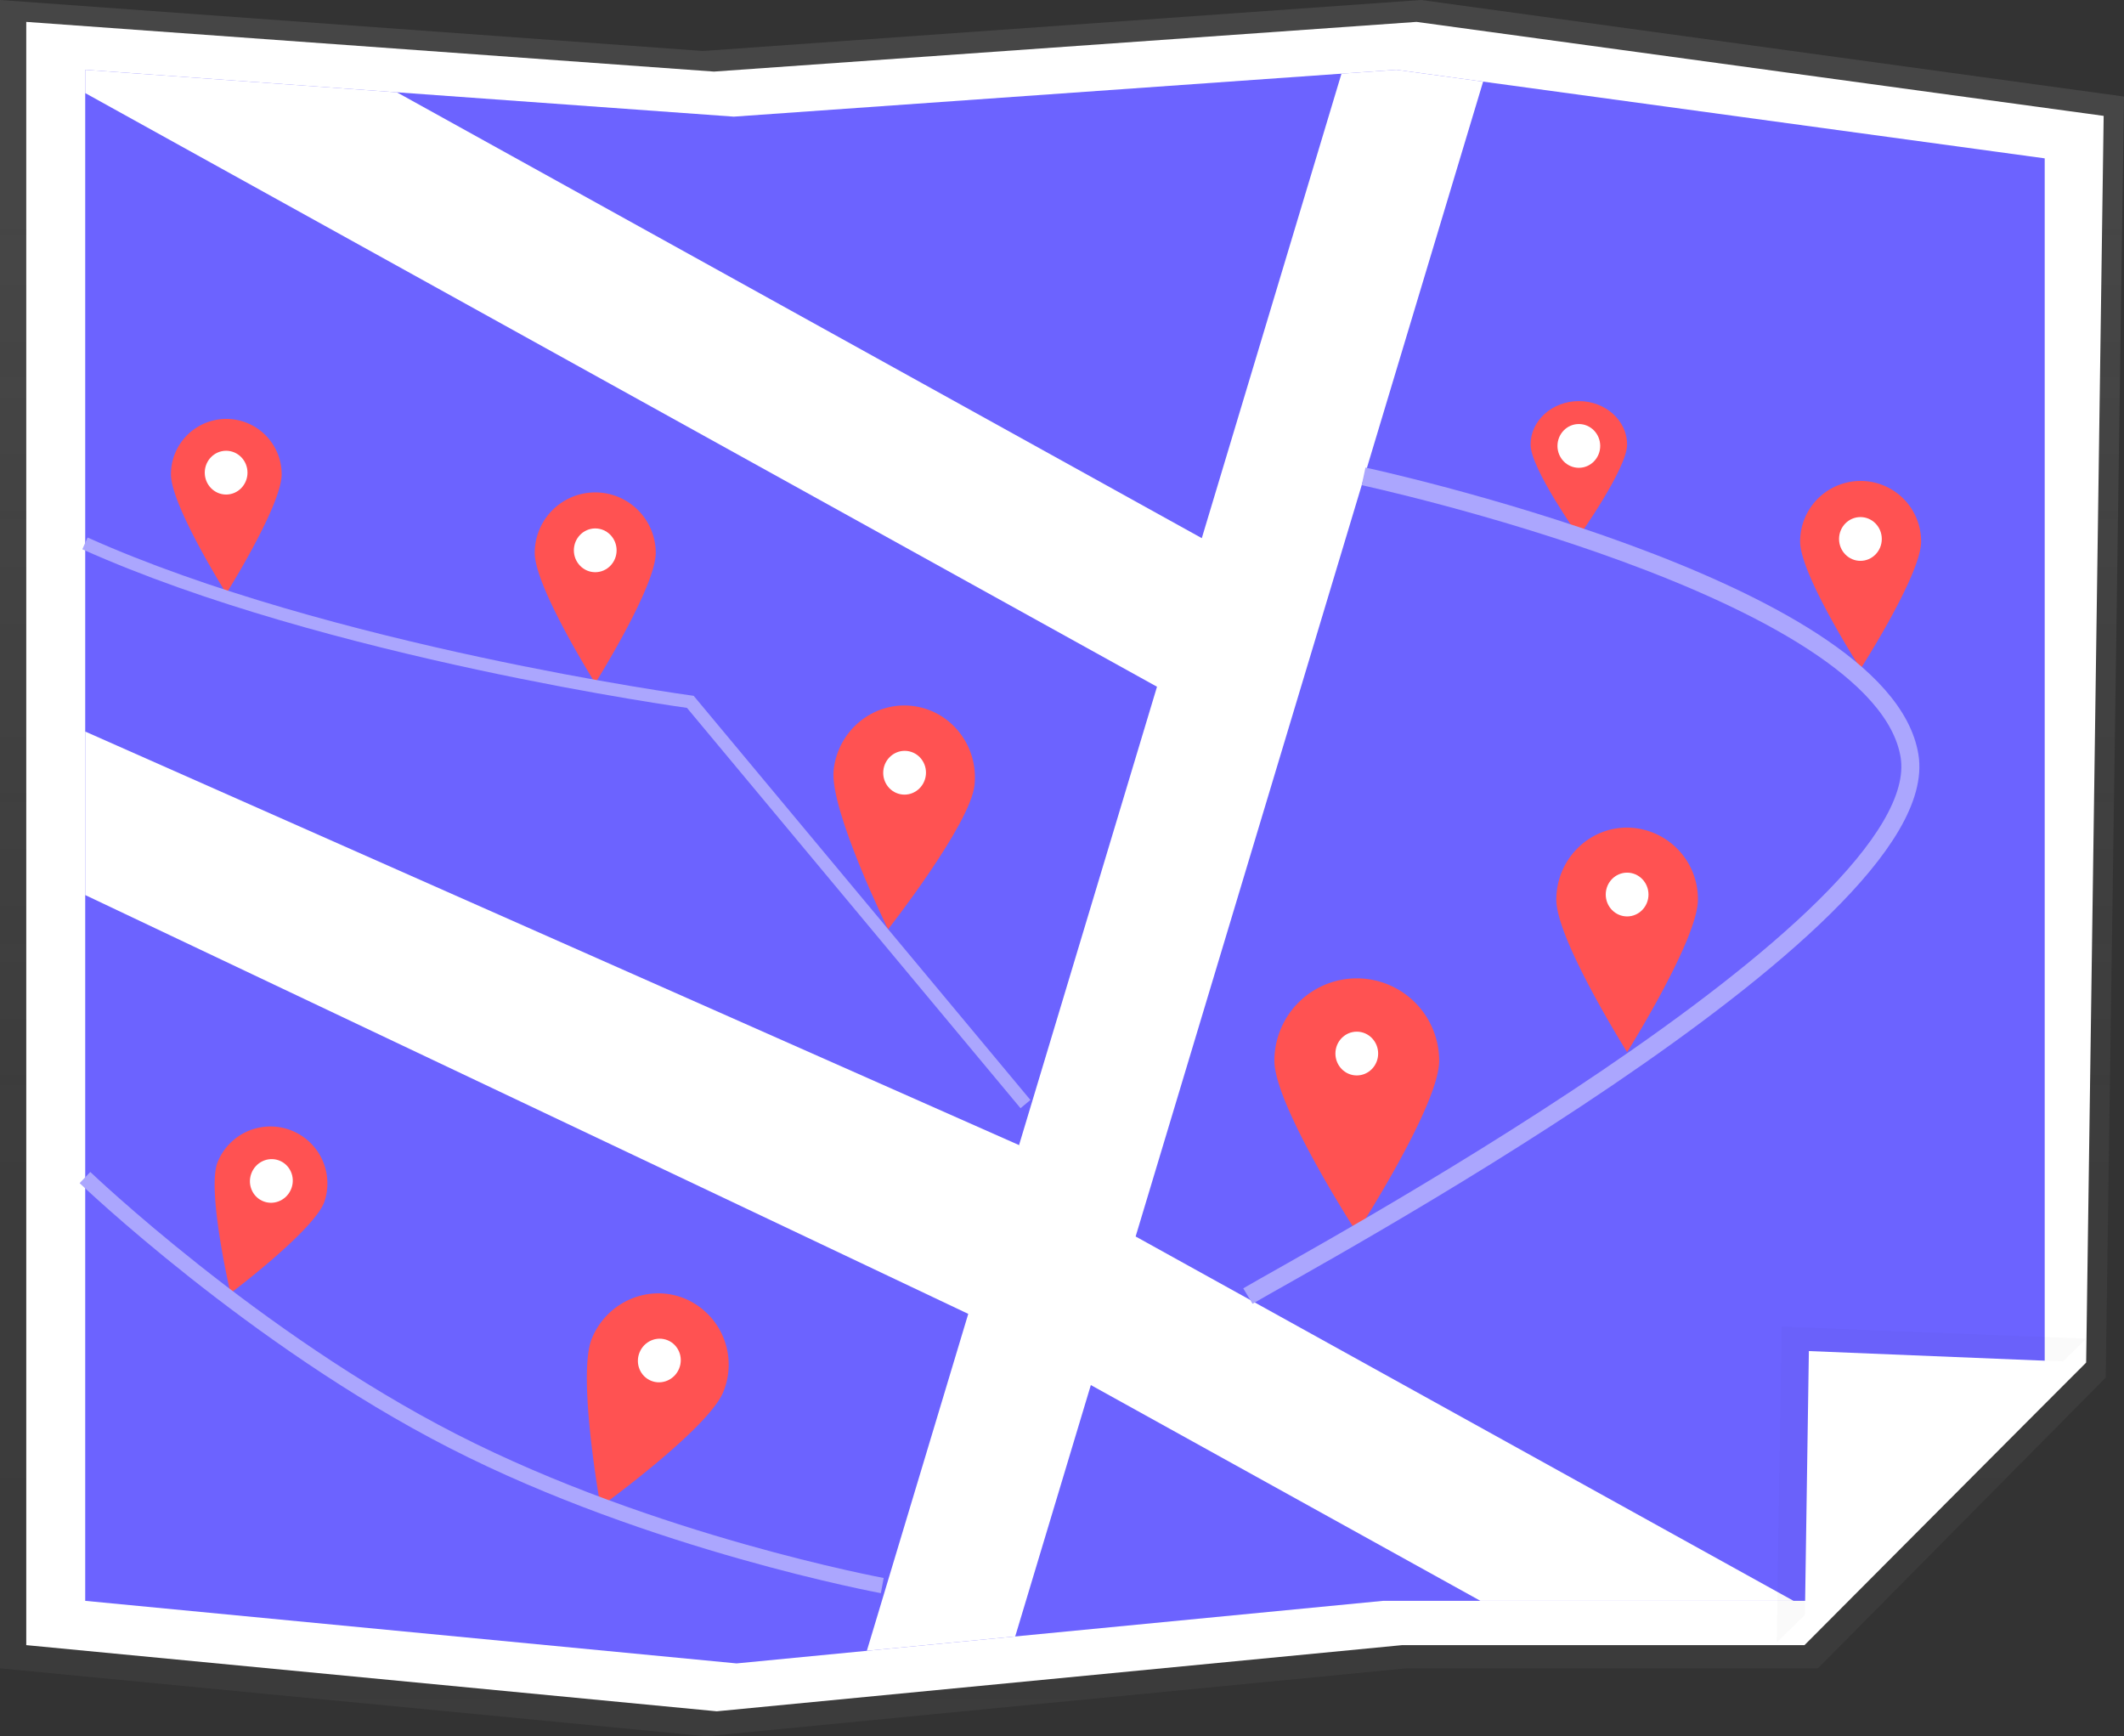
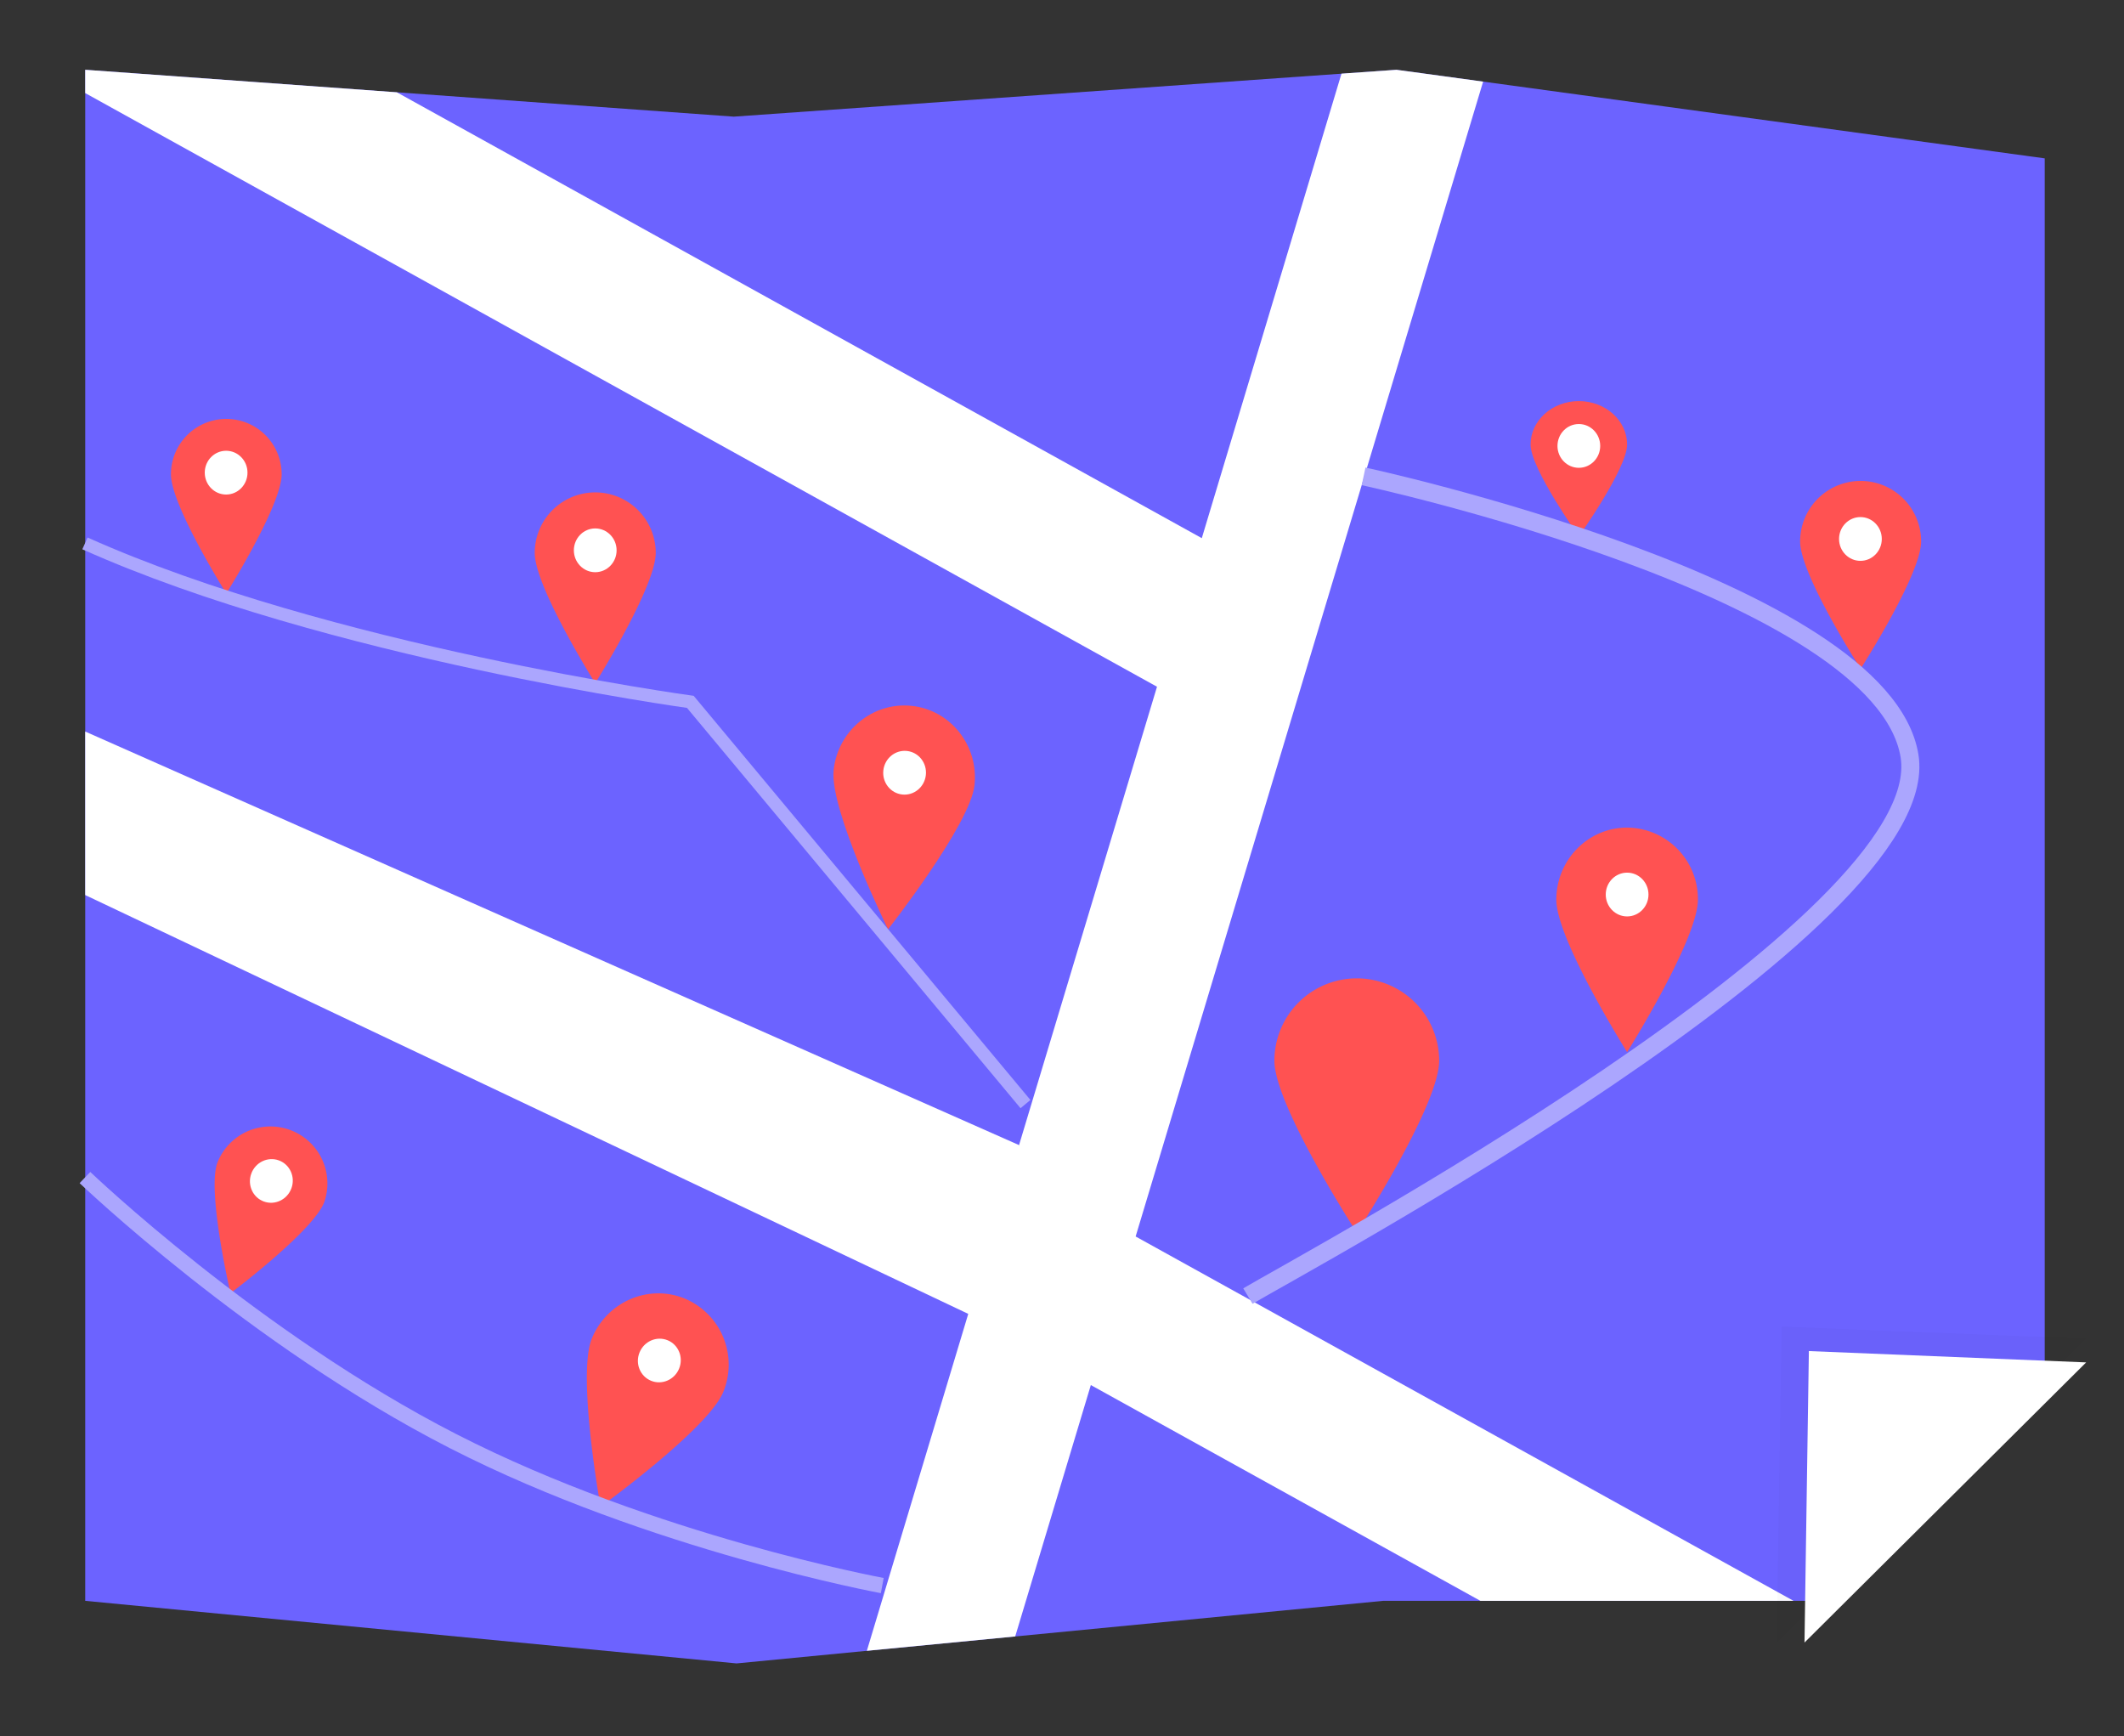
<svg xmlns="http://www.w3.org/2000/svg" width="825" height="674.3" viewBox="0 0 825 674.3">
  <rect x="0" y="0" width="825" height="674.3" fill="#333333" stroke="none" />
  <defs>
    <linearGradient id="linear-gradient" x1="0.5" y1="0.112" x2="0.5" y2="1.113" gradientUnits="objectBoundingBox">
      <stop offset="0" stop-color="gray" stop-opacity="0.251" />
      <stop offset="0.535" stop-color="gray" stop-opacity="0.122" />
      <stop offset="1" stop-color="gray" stop-opacity="0.102" />
    </linearGradient>
    <clipPath id="clip-path">
      <path id="Path_5" data-name="Path 5" d="M824.7,726.6H660.2L409.1,750.9l-253-24.3V132L408,150.2,665.4,132l251.8,34.4V633.6Z" />
    </clipPath>
    <linearGradient id="linear-gradient-2" x1="0.5" y1="-3.284" x2="0.5" y2="-2.283" gradientUnits="objectBoundingBox">
      <stop offset="0" stop-opacity="0.122" />
      <stop offset="0.551" stop-opacity="0.09" />
      <stop offset="1" stop-opacity="0.02" />
    </linearGradient>
  </defs>
  <g id="Group_16" data-name="Group 16" transform="translate(-565 -215)">
    <g id="territory" transform="translate(442 110.1)">
-       <path id="Path_1" data-name="Path 1" d="M829.1,752.8H669.3L397.2,779.2,123,752.8V104.9l273,19.8,279-19.8,273,37.5-7.1,497.5Z" fill="url(#linear-gradient)" />
-       <path id="Path_2" data-name="Path 2" d="M823.9,743.8H667.6L401.4,769.5,133.2,743.8V113.4l267.1,19.3,272.9-19.3,266.9,36.5L933.3,634Z" fill="#fff" />
      <path id="Path_3" data-name="Path 3" d="M824.7,726.6H660.2L409.1,750.9l-253-24.3V132L408,150.2,665.4,132l251.8,34.4V633.6Z" fill="#6c63ff" />
      <g id="Group_2" data-name="Group 2">
        <g id="Group_1" data-name="Group 1" clip-path="url(#clip-path)">
          <path id="Path_4" data-name="Path 4" d="M1142,905.1l-577.9-320L710.9,97.3l-50-19.8L589.8,313.9,23,0,0,54.6l572.4,317L441.7,805.8l50,19.8,55-182.8,572.4,317Z" fill="#fff" />
        </g>
      </g>
      <path id="Path_6" data-name="Path 6" d="M813.1,742.8,815,620.1l118.3,4.7Z" fill="url(#linear-gradient-2)" />
      <path id="Path_7" data-name="Path 7" d="M156.1,389,518.8,549.6l24.2,50-24,25L156.1,452.5Z" fill="#fff" />
      <path id="Path_8" data-name="Path 8" d="M823.9,742.8l1.7-113.2L933.3,634Z" fill="#fff" />
      <g id="Group_3" data-name="Group 3" transform="translate(0 14)">
        <path id="Path_9" data-name="Path 9" d="M377.7,305.627c0,13.16-23.5,50.589-23.5,50.589s-23.5-37.344-23.5-50.589a23.5,23.5,0,1,1,47,0Z" transform="translate(0 0)" fill="#ff5252" />
        <ellipse id="Ellipse_1" data-name="Ellipse 1" cx="8.3" cy="8.5" rx="8.3" ry="8.5" transform="translate(345.9 296.12)" fill="#fff" />
      </g>
      <g id="Group_5" data-name="Group 5" transform="translate(-18 31.669)">
        <path id="Path_11" data-name="Path 11" d="M773,245.868c0,9.277-18.75,35.664-18.75,35.664s-18.75-26.326-18.75-35.664c0-9.277,8.386-16.868,18.75-16.868S773,236.591,773,245.868Z" fill="#ff5252" />
        <ellipse id="Ellipse_3" data-name="Ellipse 3" cx="8.3" cy="8.5" rx="8.3" ry="8.5" transform="translate(745.95 237.908)" fill="#fff" />
      </g>
      <g id="Group_8" data-name="Group 8" transform="translate(289.175 -77.152) rotate(22)">
        <path id="Path_14" data-name="Path 14" d="M377.1,627c0,15.4-27.5,59.2-27.5,59.2S322,642.4,322,627s12.3-28,27.5-28a27.807,27.807,0,0,1,27.6,28Z" fill="#ff5252" />
        <ellipse id="Ellipse_6" data-name="Ellipse 6" cx="8.3" cy="8.5" rx="8.3" ry="8.5" transform="translate(341.2 616.5)" fill="#fff" />
      </g>
      <g id="Group_11" data-name="Group 11" transform="translate(-24 3)">
        <path id="Path_17" data-name="Path 17" d="M256.4,286.091c0,12.04-21.5,46.284-21.5,46.284s-21.5-34.165-21.5-46.284a21.5,21.5,0,1,1,43,0Z" transform="translate(0 0)" fill="#ff5252" />
        <ellipse id="Ellipse_9" data-name="Ellipse 9" cx="8.3" cy="8.5" rx="8.3" ry="8.5" transform="translate(226.531 276.957)" fill="#fff" />
      </g>
      <g id="Group_13" data-name="Group 13">
        <path id="Path_12" data-name="Path 12" d="M782.5,454.3c0,15.4-27.5,59.2-27.5,59.2s-27.5-43.7-27.5-59.2c0-15.4,12.3-28,27.5-28a27.723,27.723,0,0,1,27.5,28Z" fill="#ff5252" />
        <ellipse id="Ellipse_4" data-name="Ellipse 4" cx="8.3" cy="8.5" rx="8.3" ry="8.5" transform="translate(746.7 443.8)" fill="#fff" />
      </g>
      <g id="Group_14" data-name="Group 14" transform="translate(-9.002 -11.116)" style="isolation: isolate">
        <path id="Path_15" data-name="Path 15" d="M691,527.969c0,17.363-32,66.747-32,66.747s-32-49.384-32-66.747a32,32,0,0,1,64,0Z" transform="translate(0 0)" fill="#ff5252" />
-         <ellipse id="Ellipse_7" data-name="Ellipse 7" cx="8.3" cy="8.5" rx="8.3" ry="8.5" transform="translate(650.701 516.671)" fill="#fff" />
      </g>
      <g id="Group_12" data-name="Group 12" transform="translate(9 -40.6)">
        <path id="Path_16" data-name="Path 16" d="M860.2,355.776c0,12.857-23.5,49.424-23.5,49.424s-23.5-36.483-23.5-49.424a23.5,23.5,0,0,1,47,0Z" transform="translate(0)" fill="#ff5252" />
        <ellipse id="Ellipse_8" data-name="Ellipse 8" cx="8.3" cy="8.5" rx="8.3" ry="8.5" transform="translate(828.321 346.31)" fill="#fff" />
      </g>
      <g id="Group_15" data-name="Group 15" transform="matrix(0.995, 0.105, -0.105, 0.995, 65.545, -35.042)">
        <path id="Path_10" data-name="Path 10" d="M480,396.4c0,15.4-27.5,59.2-27.5,59.2S425,411.9,425,396.4c0-15.4,12.3-28,27.5-28S480,381,480,396.4Z" fill="#ff5252" />
        <ellipse id="Ellipse_2" data-name="Ellipse 2" cx="8.3" cy="8.5" rx="8.3" ry="8.5" transform="translate(444.2 386)" fill="#fff" />
      </g>
      <g id="Group_7" data-name="Group 7" transform="translate(202.571 -29.556) rotate(20)">
        <path id="Path_13" data-name="Path 13" d="M249.235,549.069c0,11.918-22.118,45.814-22.118,45.814S205,560.987,205,549.069a22.122,22.122,0,0,1,44.235,0Z" fill="#ff5252" />
        <ellipse id="Ellipse_5" data-name="Ellipse 5" cx="8.3" cy="8.5" rx="8.3" ry="8.5" transform="translate(218.818 539.985)" fill="#fff" />
      </g>
    </g>
    <path id="Path_18" data-name="Path 18" d="M1169.212,359.073s201.336,43.407,212.046,108.517S1143.552,665.84,1124.275,677.415" transform="translate(-74.571 40.927)" fill="none" stroke="#aba6fe" stroke-width="7" />
    <path id="Path_19" data-name="Path 19" d="M598,456c94.122,42.213,235.136,61.538,235.136,61.538L963.313,673.751" transform="translate(0 -29.965)" fill="none" stroke="#aba6fe" stroke-width="5" />
    <path id="Path_20" data-name="Path 20" d="M598,672.307s65.587,62.769,143.009,102.384,166.682,56.077,166.682,56.077" fill="none" stroke="#aba6fe" stroke-width="6" />
  </g>
</svg>